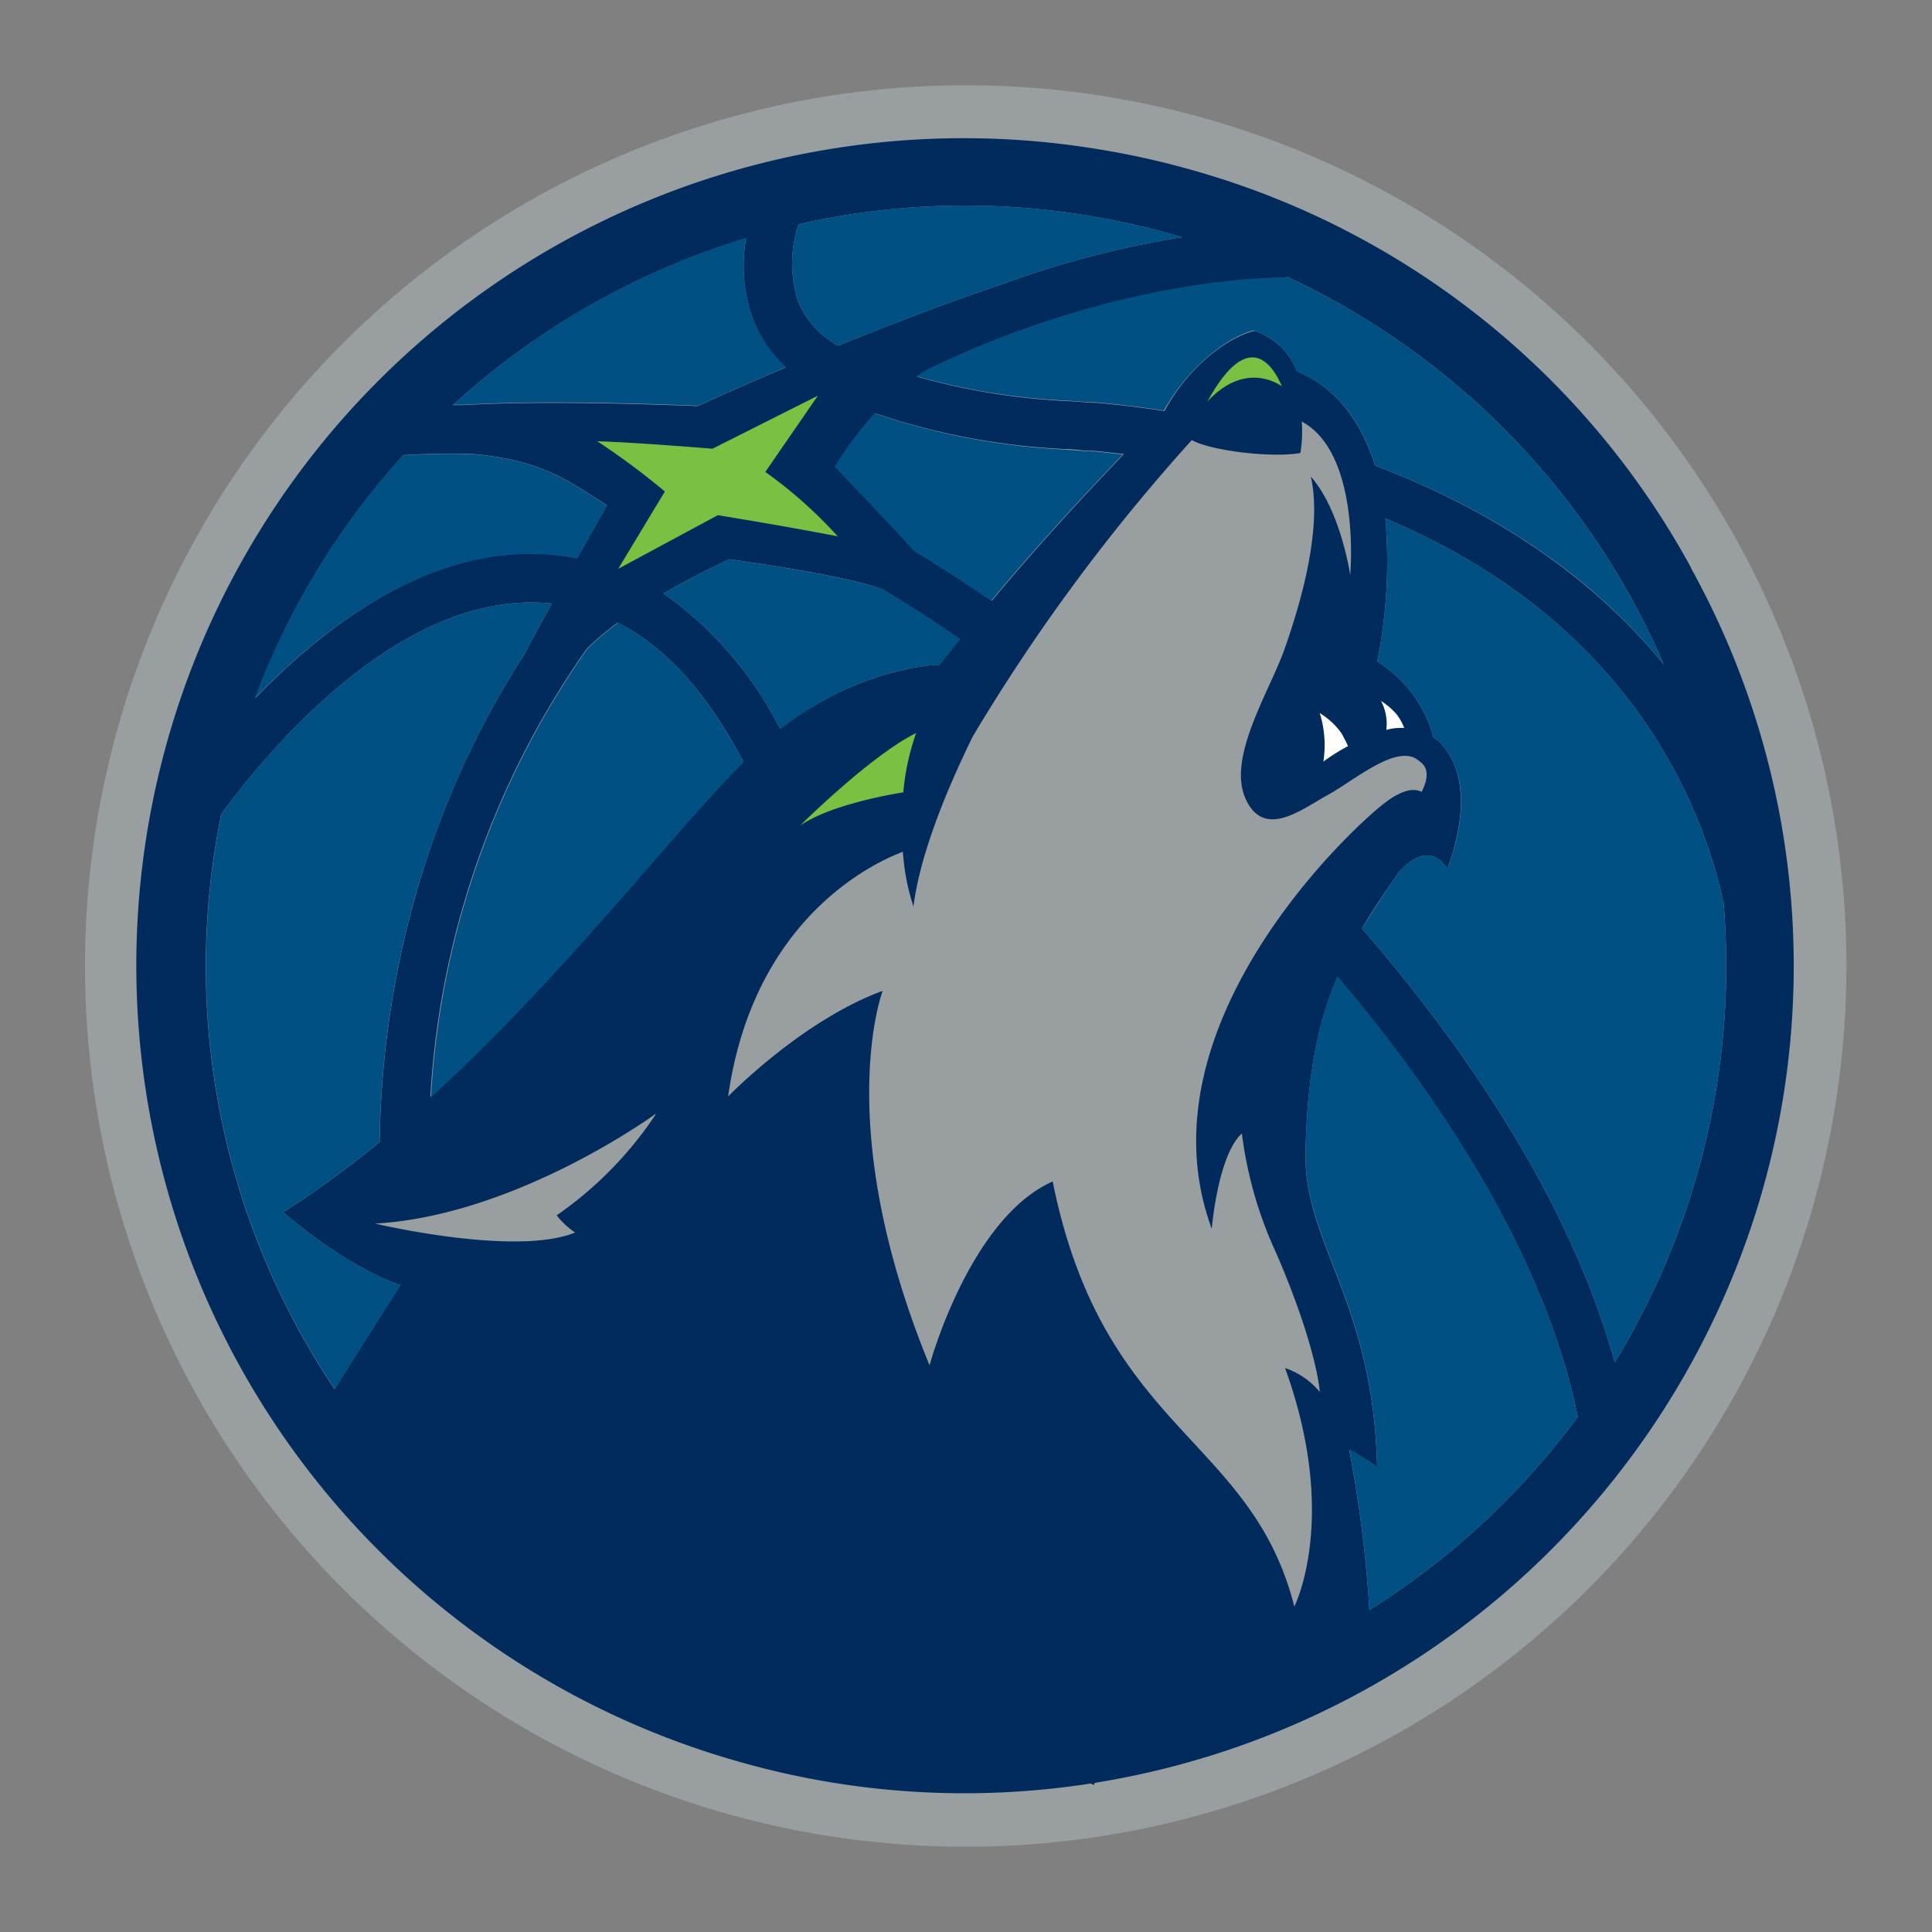
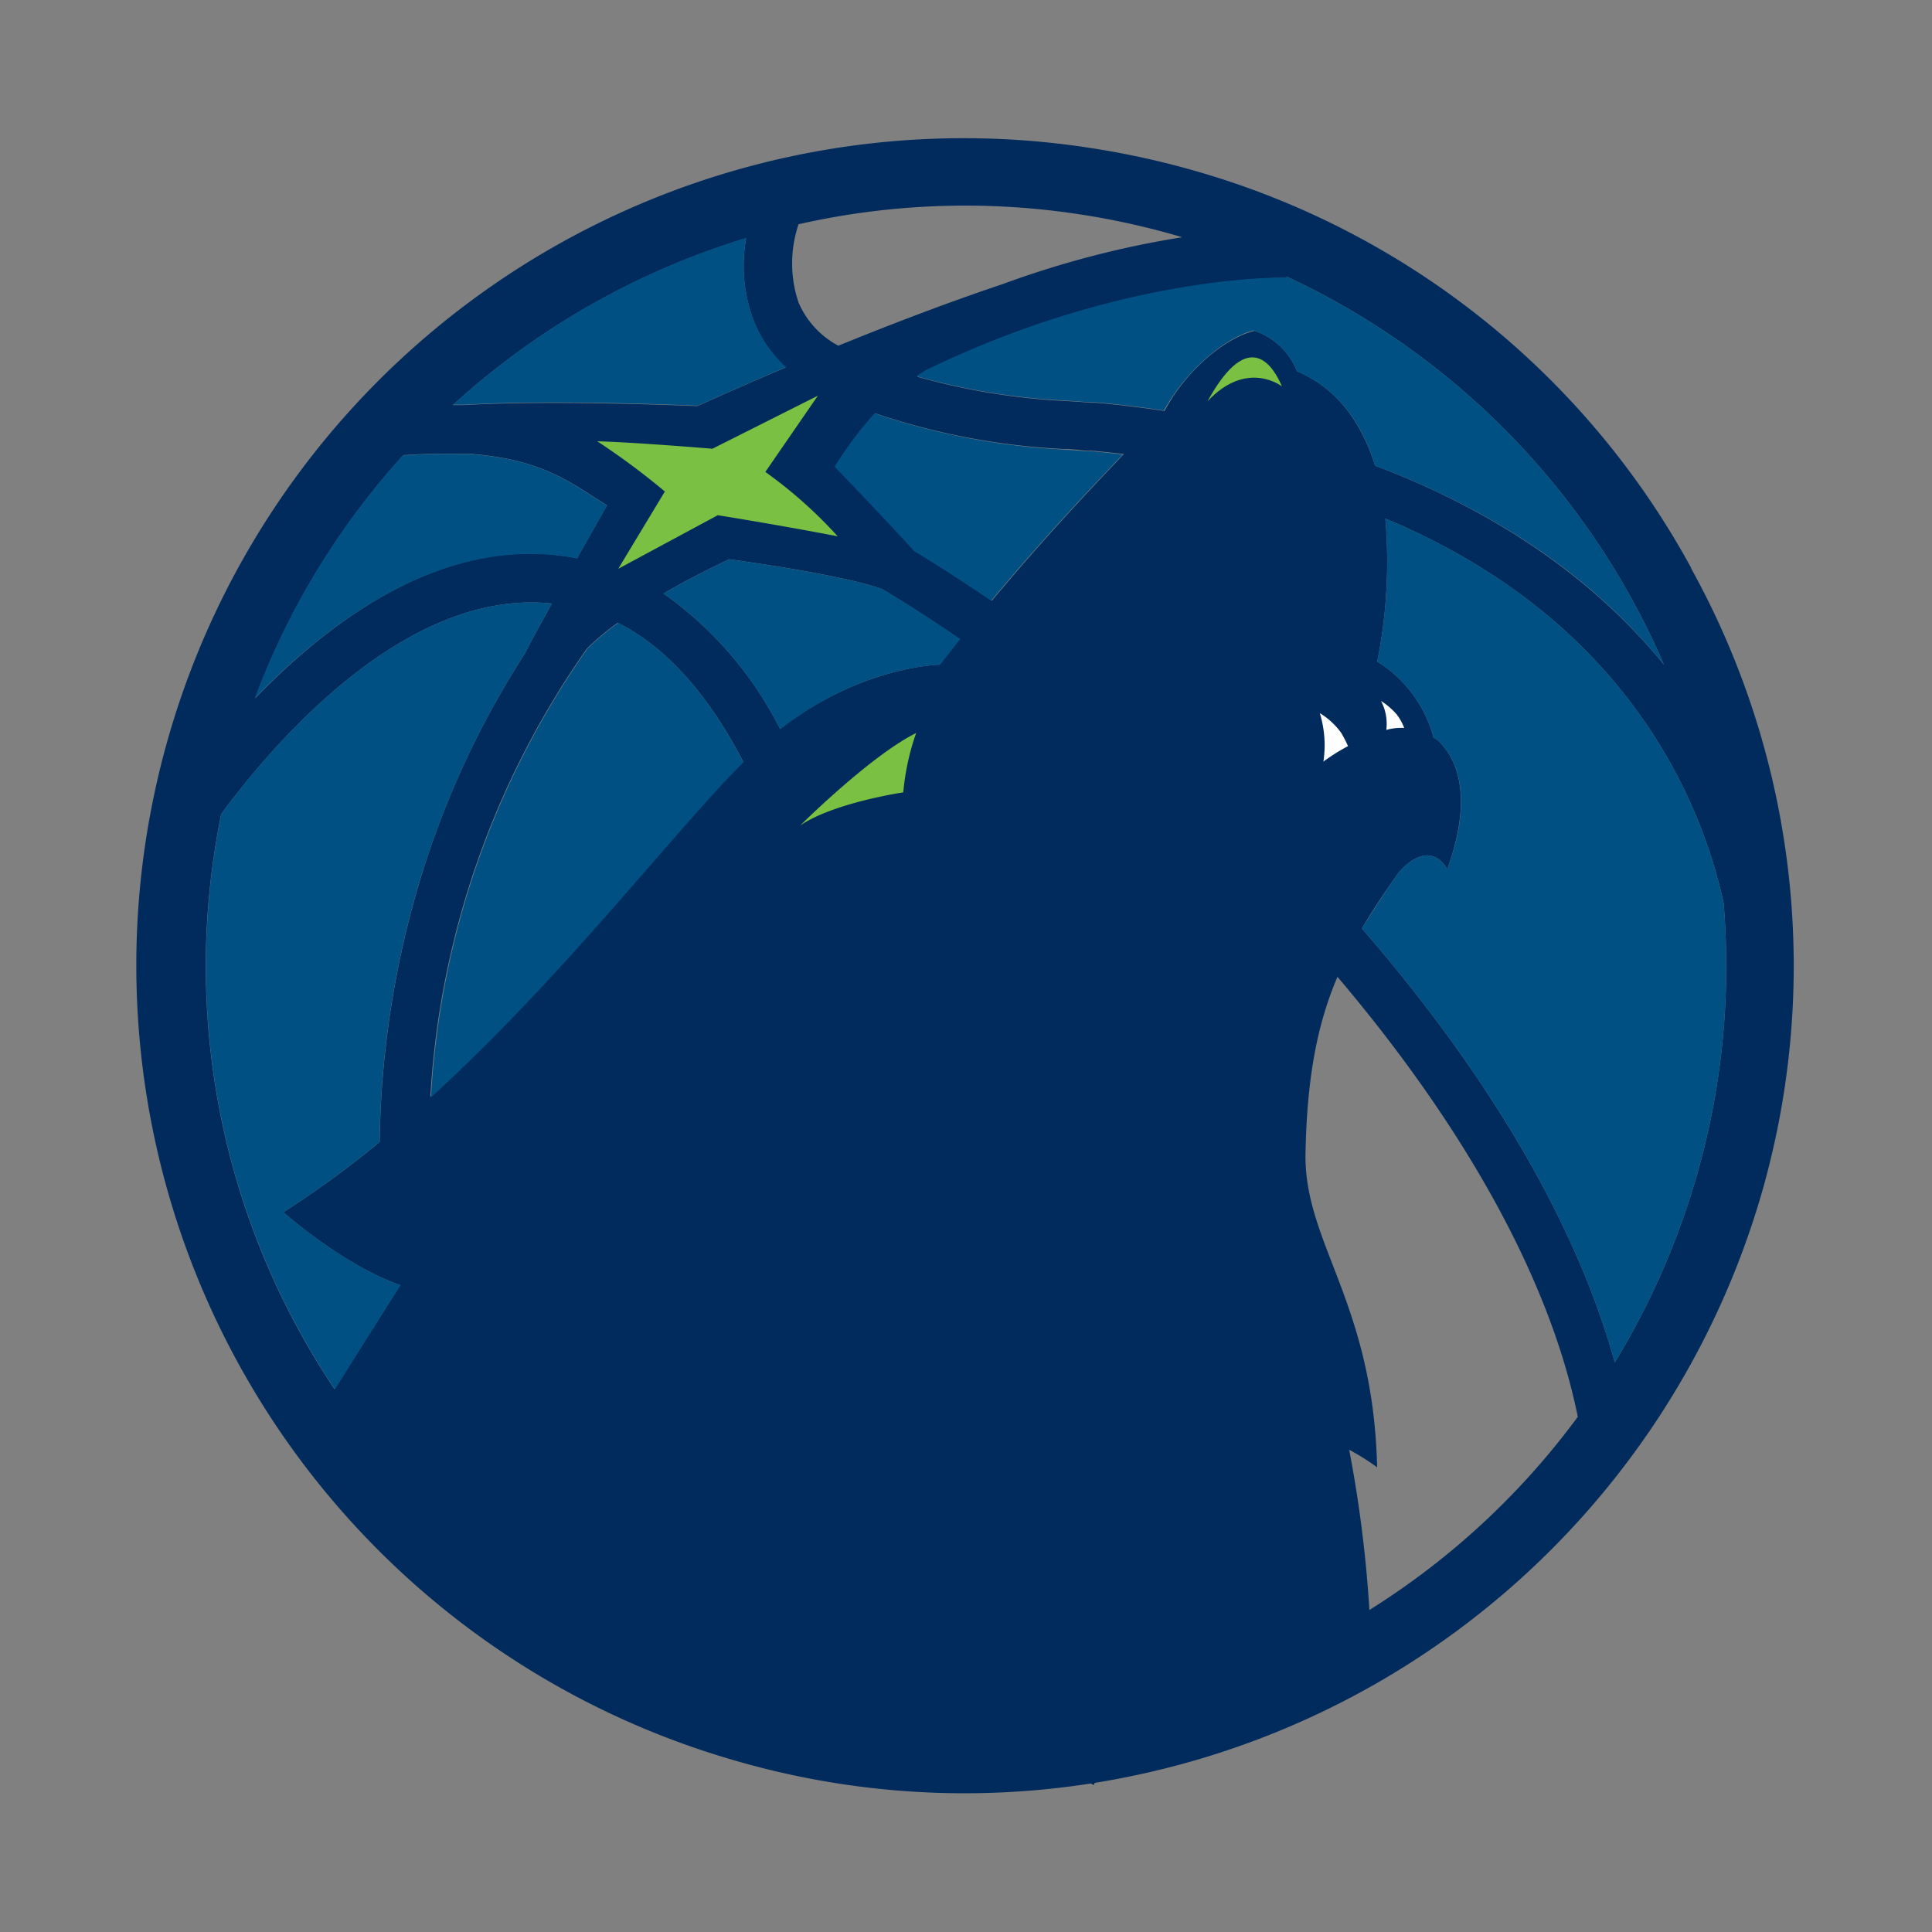
<svg xmlns="http://www.w3.org/2000/svg" id="Layer_1" data-name="Layer 1" viewBox="0 0 150 150">
  <rect x="0" y="0" width="150" height="150" fill="#808080" stroke="none" />
  <defs>
    <style>.cls-1{fill:#999ea0;}.cls-2{fill:#002b5c;}.cls-3{fill:#005083;}.cls-4{fill:#7ac143;}.cls-5{fill:#fff;}</style>
  </defs>
  <title>Artboard 1 copy 16</title>
-   <path class="cls-1" d="M75,143.38a68.38,68.38,0,1,1,64.58-90.8l.32.93h0A68.4,68.4,0,0,1,75,143.38" />
  <path class="cls-2" d="M131.3,44.09A63.76,63.76,0,0,0,93,13.33a65,65,0,0,0-8.66-1.89h0A64.23,64.23,0,0,0,57,136.67a63.76,63.76,0,0,0,27.69,1.8l.23.12.08-.17A64.53,64.53,0,0,0,136.67,93a63.78,63.78,0,0,0-5.37-48.87M99.89,21.54v-.07a59,59,0,0,1,29.3,30.14C123,44,114.71,39.16,106.76,36.15c-1-3.15-2.78-5.94-6.06-7.32a5.37,5.37,0,0,0-3.29-3.14c-1.94.43-5.09,2.67-7,6.22-2.12-.32-3.94-.52-5.34-.64l-.43,0c-.52-.05-1.12-.09-1.79-.13a51.87,51.87,0,0,1-11.64-1.89c.27-.18.53-.35.8-.51,15.36-7.44,27.77-7.16,27.93-7.16M60.58,56.62a28.7,28.7,0,0,0-9.06-10.54c1.7-1,3.47-1.89,5.09-2.66,2.31.32,9.06,1.3,11.89,2.32,2,1.2,4,2.5,6,3.87l-1.57,2s-6,.07-12.4,5m-2.87,2.54c-5.23,5.25-13.87,16.57-24.25,26A67.15,67.15,0,0,1,45.57,50.35a20.65,20.65,0,0,1,2.39-2c4,2,7.22,5.93,9.75,10.8M77,46.64c-2-1.36-4-2.66-6-3.87-1.51-1.7-4.56-4.88-6.15-6.54a29.44,29.44,0,0,1,3.1-4.14,53.88,53.88,0,0,0,14.64,2.77c.64,0,1.2.08,1.69.13l.47,0c.86.07,1.69.17,2.51.26-3.12,3.27-6.4,6.78-10.22,11.35M62,17.41a58.61,58.61,0,0,1,21.49-.82,59.48,59.48,0,0,1,8,1.74l.29.09a74,74,0,0,0-13.91,3.63c-4.27,1.43-8.71,3.13-12.78,4.79A6.86,6.86,0,0,1,62,23.49a9.49,9.49,0,0,1,0-6.08M57.93,18.5a12,12,0,0,0,.56,6.34A9.78,9.78,0,0,0,61,28.53c-2.59,1.1-4.93,2.13-6.85,3-4.54-.18-12.5-.41-18.09-.08l-.9,0A59.26,59.26,0,0,1,57.93,18.5M31.28,35.34c1.3-.09,3.15-.16,5.37-.1,5.39.48,7.35,2,10.48,4-.73,1.28-1.53,2.69-2.32,4.1-10-2-19,4.66-25,10.88a58.5,58.5,0,0,1,11.52-18.9M17.19,63.18c4-5.42,14.3-17.54,25.66-16.32-.9,1.62-1.66,3-2.11,3.9a69.33,69.33,0,0,0-7.85,16.68,73.83,73.83,0,0,0-3.41,21.22A76.08,76.08,0,0,1,22,94.12s4.55,4.06,9.08,5.66c0,0-3.12,4.89-5.1,8.08a58.89,58.89,0,0,1-8.8-44.68M106.32,125a98,98,0,0,0-1.57-12.44,18,18,0,0,1,2.17,1.36c-.3-12.87-5.71-17.41-5.56-24.43.12-5.88.92-10,2.48-13.65C113.23,86.9,120.25,98.89,122.5,110A58.87,58.87,0,0,1,106.32,125M131.67,91.5a59.26,59.26,0,0,1-6.3,14.28c-3.13-11.32-10.35-23-19.63-33.69.84-1.43,1.79-2.86,2.89-4.4,2.53-2.75,3.73-.2,3.73-.2,2-5.51.74-8.29-.25-9.48a2.22,2.22,0,0,0-.81-.74,10,10,0,0,0-4.37-5.91,39.49,39.49,0,0,0,.63-11.1c19,7.94,24.63,22.31,26.26,29.85a58.8,58.8,0,0,1-2.15,21.39" />
-   <path class="cls-3" d="M65.1,26.84c4.07-1.66,8.51-3.36,12.78-4.79a74,74,0,0,1,13.91-3.63l-.29-.09a59.48,59.48,0,0,0-8-1.74A58.61,58.61,0,0,0,62,17.41a9.49,9.49,0,0,0,0,6.08,6.86,6.86,0,0,0,3.09,3.35" />
  <path class="cls-3" d="M32.89,67.44a69.71,69.71,0,0,1,7.85-16.68c.45-.89,1.21-2.28,2.11-3.9-11.36-1.22-21.67,10.9-25.66,16.32A58.89,58.89,0,0,0,26,107.86c2-3.19,5.1-8.08,5.1-8.08C26.56,98.18,22,94.12,22,94.12a76.08,76.08,0,0,0,7.47-5.46,73.83,73.83,0,0,1,3.41-21.22" />
  <path class="cls-3" d="M35.19,31.42l.9,0c5.59-.34,13.55-.11,18.09.08,1.92-.86,4.26-1.89,6.85-3a9.86,9.86,0,0,1-2.54-3.69,12.14,12.14,0,0,1-.56-6.34A59.26,59.26,0,0,0,35.19,31.42" />
-   <path class="cls-3" d="M106.32,125A58.87,58.87,0,0,0,122.5,110c-2.25-11.15-9.27-23.14-18.66-34.2-1.56,3.67-2.36,7.76-2.48,13.64-.15,7,5.26,11.56,5.56,24.43a18,18,0,0,0-2.17-1.36A100.22,100.22,0,0,1,106.32,125" />
  <path class="cls-3" d="M56.61,43.42c-1.62.77-3.39,1.67-5.09,2.66a28.7,28.7,0,0,1,9.06,10.54c6.42-5,12.4-5,12.4-5l1.57-2c-2-1.37-4-2.67-6-3.87-2.83-1-9.58-2-11.89-2.32" />
  <path class="cls-3" d="M87.21,35.29c-.82-.09-1.65-.19-2.51-.26l-.47,0c-.49-.05-1-.09-1.69-.13A53.88,53.88,0,0,1,67.9,32.09a29.44,29.44,0,0,0-3.1,4.14c1.59,1.66,4.64,4.84,6.15,6.54,2,1.21,4,2.51,6,3.87,3.82-4.57,7.1-8.08,10.22-11.35" />
  <path class="cls-3" d="M19.76,54.24c6-6.22,15-12.84,25.05-10.88.79-1.41,1.59-2.82,2.32-4.1-3.13-2-5.09-3.54-10.48-4-2.22-.06-4.07,0-5.37.1a58.5,58.5,0,0,0-11.52,18.9" />
  <path class="cls-3" d="M131.67,91.5a58.8,58.8,0,0,0,2.15-21.39c-1.63-7.54-7.25-21.91-26.26-29.85a39.49,39.49,0,0,1-.63,11.1,10,10,0,0,1,4.37,5.91,2.22,2.22,0,0,1,.81.74c1,1.19,2.28,4,.25,9.48,0,0-1.2-2.55-3.73.2-1.1,1.54-2,3-2.89,4.4,9.28,10.68,16.5,22.37,19.63,33.69a59.26,59.26,0,0,0,6.3-14.28" />
  <path class="cls-3" d="M97.41,25.69a5.36,5.36,0,0,1,3.29,3.15c3.28,1.37,5.09,4.15,6.06,7.31,7.95,3,16.28,7.81,22.43,15.46a59,59,0,0,0-29.3-30.14v.08c-.17,0-12.57-.29-27.93,7.15-.27.16-.54.33-.8.51A51.87,51.87,0,0,0,82.8,31.1l1.79.13.43,0c1.4.12,3.22.32,5.34.64,2-3.55,5.11-5.79,7-6.22" />
  <path class="cls-3" d="M57.71,59.16C55.18,54.29,52,50.4,48,48.36a20.65,20.65,0,0,0-2.39,2A67.15,67.15,0,0,0,33.46,85.2c10.38-9.47,19-20.79,24.25-26" />
  <path class="cls-4" d="M63.5,30.72l-4.08,5.92a35.2,35.2,0,0,1,5.62,5C60.6,40.78,55.73,40,55.73,40L48,44.16l3.62-6a56.72,56.72,0,0,0-5.25-3.9c3.09.09,8.94.58,8.94.58Z" />
  <path class="cls-4" d="M71.13,56.91a19,19,0,0,0-1,4.61s-5.41.8-8,2.57c0,0,5.41-5.39,9-7.18" />
  <path class="cls-5" d="M107.63,56.67a4.25,4.25,0,0,1,1.39-.15,3.85,3.85,0,0,0-.62-1.1,5.7,5.7,0,0,0-1.18-1,3.79,3.79,0,0,1,.41,2.27" />
  <path class="cls-5" d="M102.74,59.13q1-.72,1.92-1.2a10.46,10.46,0,0,0-.51-1,5.6,5.6,0,0,0-1.68-1.56,8.45,8.45,0,0,1,.27,3.81" />
-   <path class="cls-1" d="M44.63,95.7C40,97.58,29.12,95,29.12,95c11-.63,21.78-8.52,21.78-8.52a.14.14,0,0,1,0,.06,29.29,29.29,0,0,1-7.68,7.82,6.1,6.1,0,0,0,1.43,1.33" />
  <path class="cls-4" d="M99.53,30s-2.71-2.13-5.78,1.16c3.29-6,5.19-2.55,5.78-1.16" />
-   <path class="cls-1" d="M110.22,59.1l-.34-.23c-1.72-.91-4.8,1.76-6.81,2.86S98.13,65.2,96.7,62s1.86-8.32,3-11.52c2.51-7.07,2.6-11.23,2.07-13.48,2.33,2.63,3.06,7.65,3.06,7.65s.86-9.44-3.76-11.92a10.54,10.54,0,0,1-.11,2.44v0c-2.15.39-6.89-.15-8.43-1a145.29,145.29,0,0,0-17,23c-2.07,4.22-4.1,9.18-4.61,13.21a17.2,17.2,0,0,1-.82-4.25c-2.65,1-11.64,5.44-13.57,19,0,0,5.72-5.9,12-8.2,0,0-4,10.48,3.64,29.07,0,0,3.09-11.4,9.56-14.27,3.92,19.45,15.41,19.77,18.76,33,0,0,3.51-6.86-.72-18.52a6.14,6.14,0,0,1,2.7,1.86s-.2-3.41-3.38-10.77A31.31,31.31,0,0,1,96.42,88c-1.87,1.69-2.34,7.4-2.34,7.4-5.71-15.47,10.48-30.8,13.43-33.06,1.45-1.11,2.33-1.13,2.87-.86.56-1.15.51-1.89-.16-2.37" />
</svg>